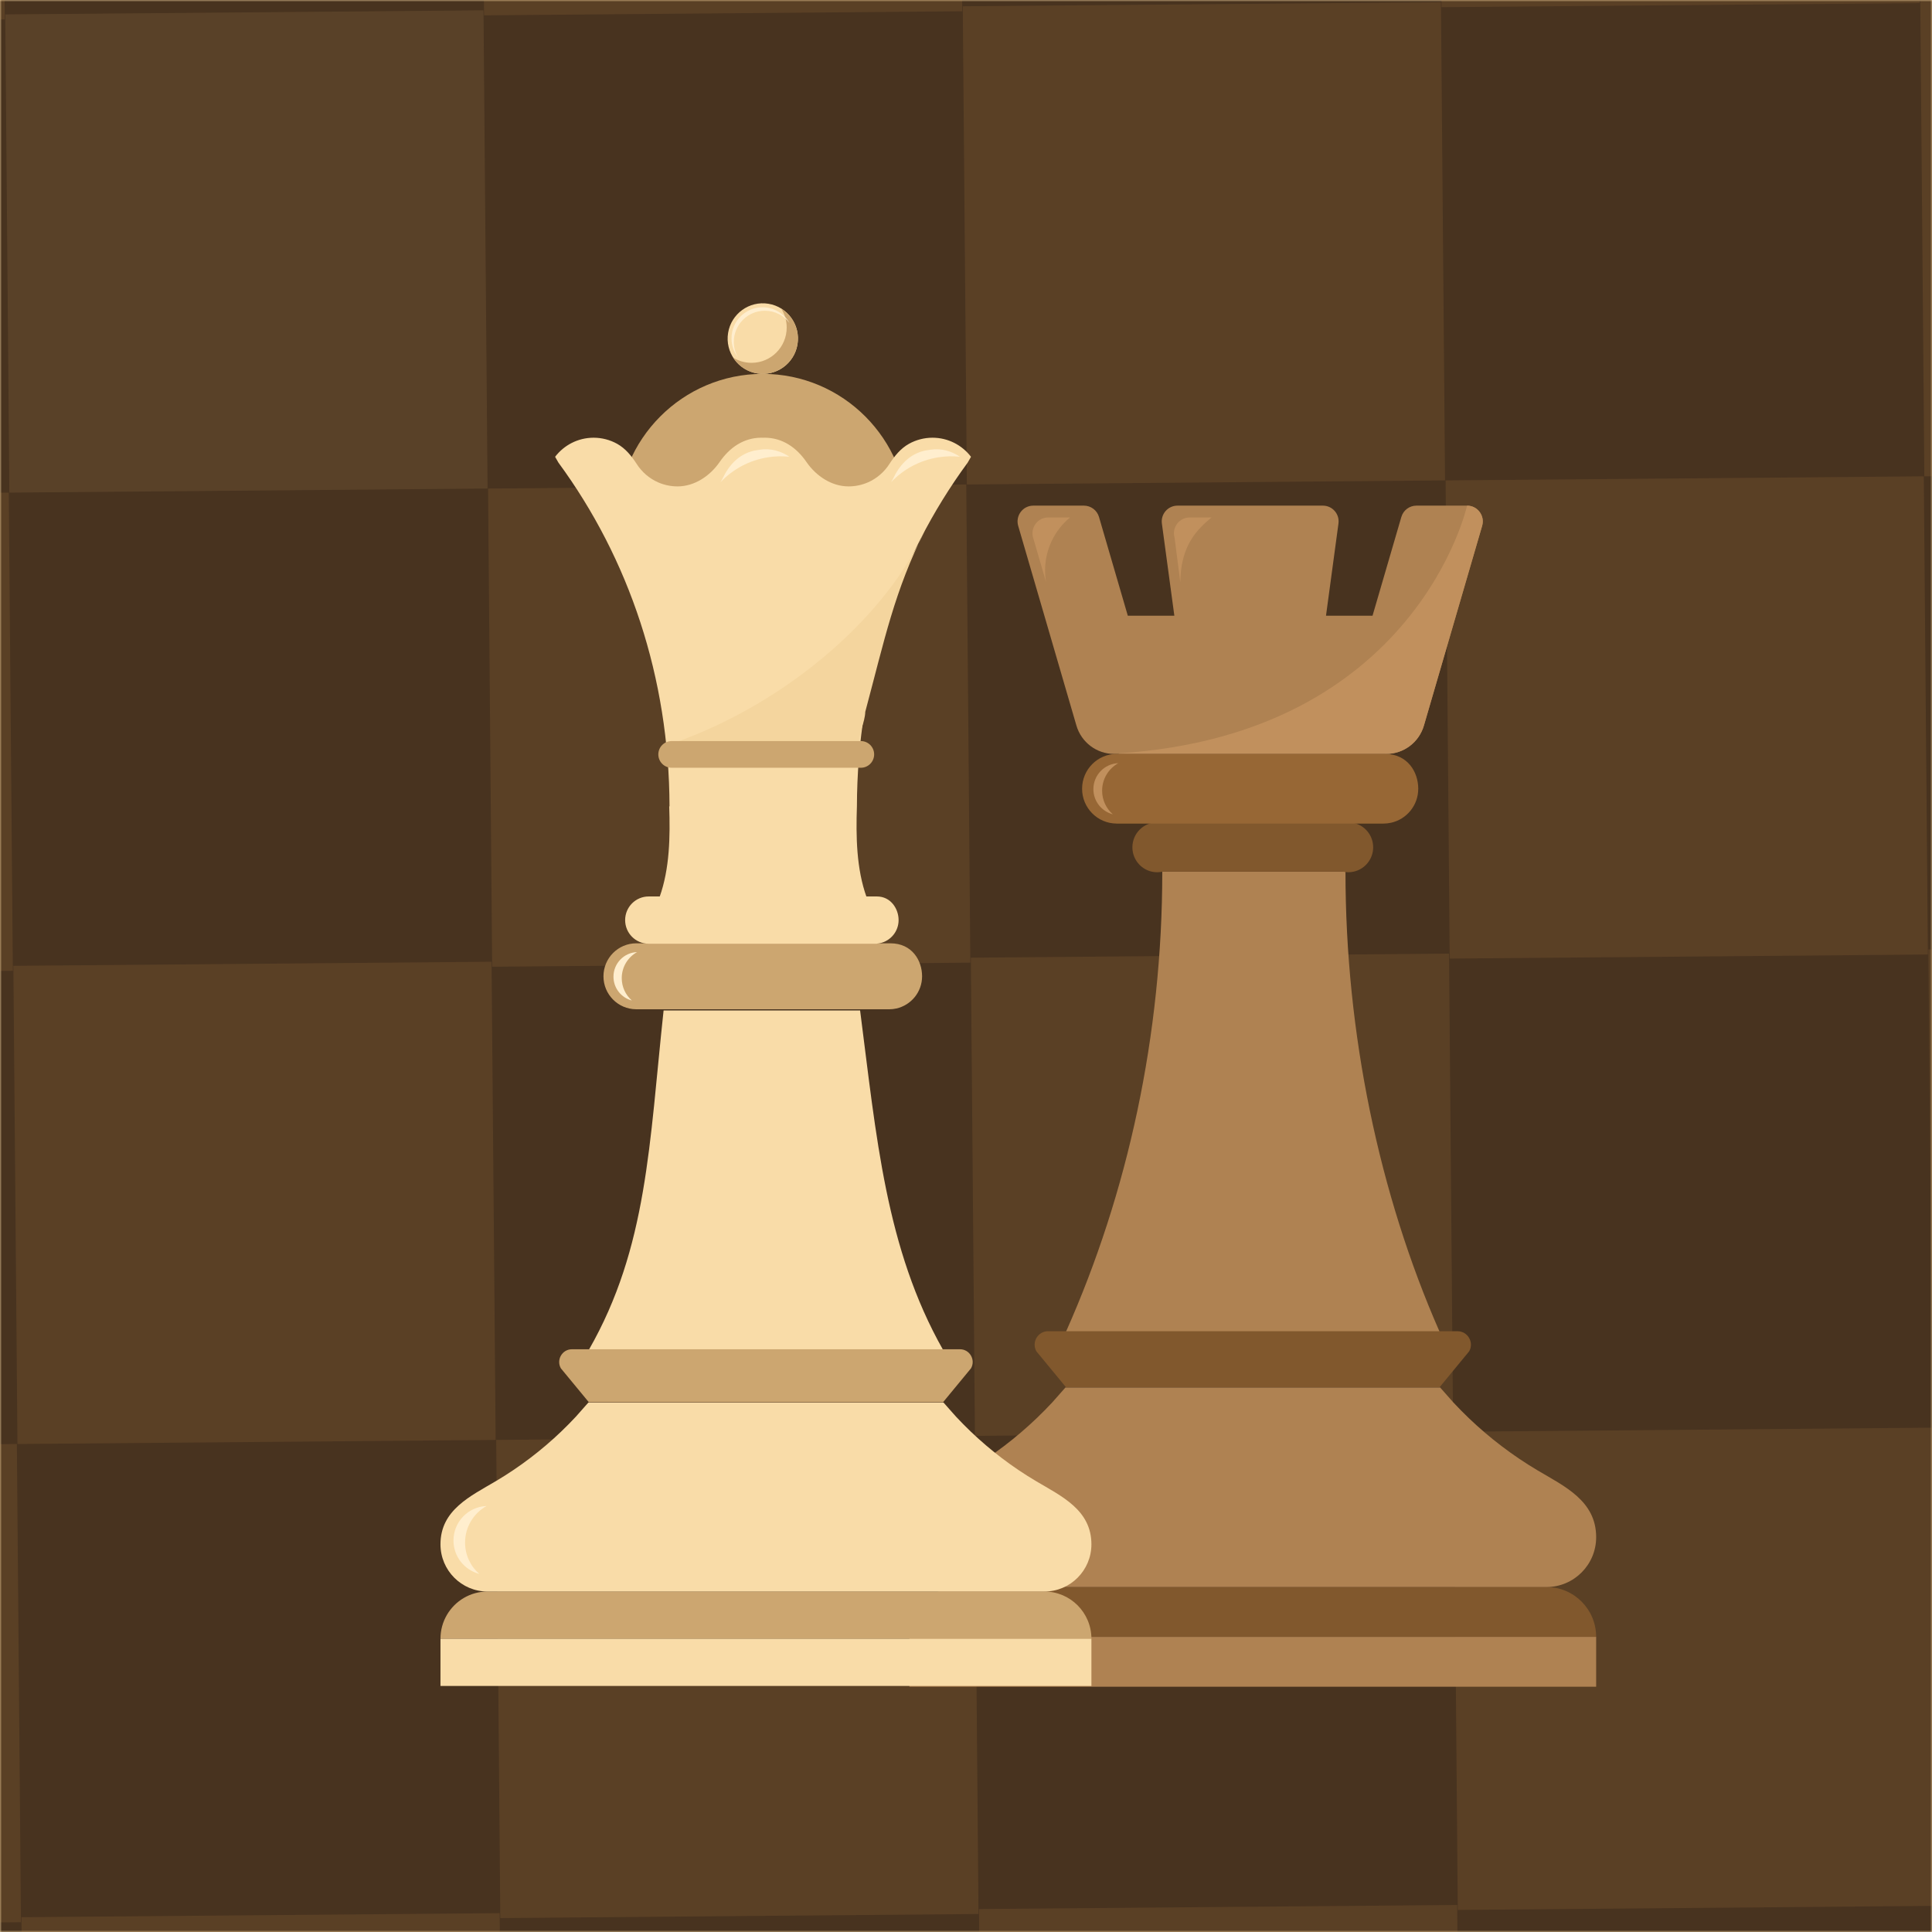
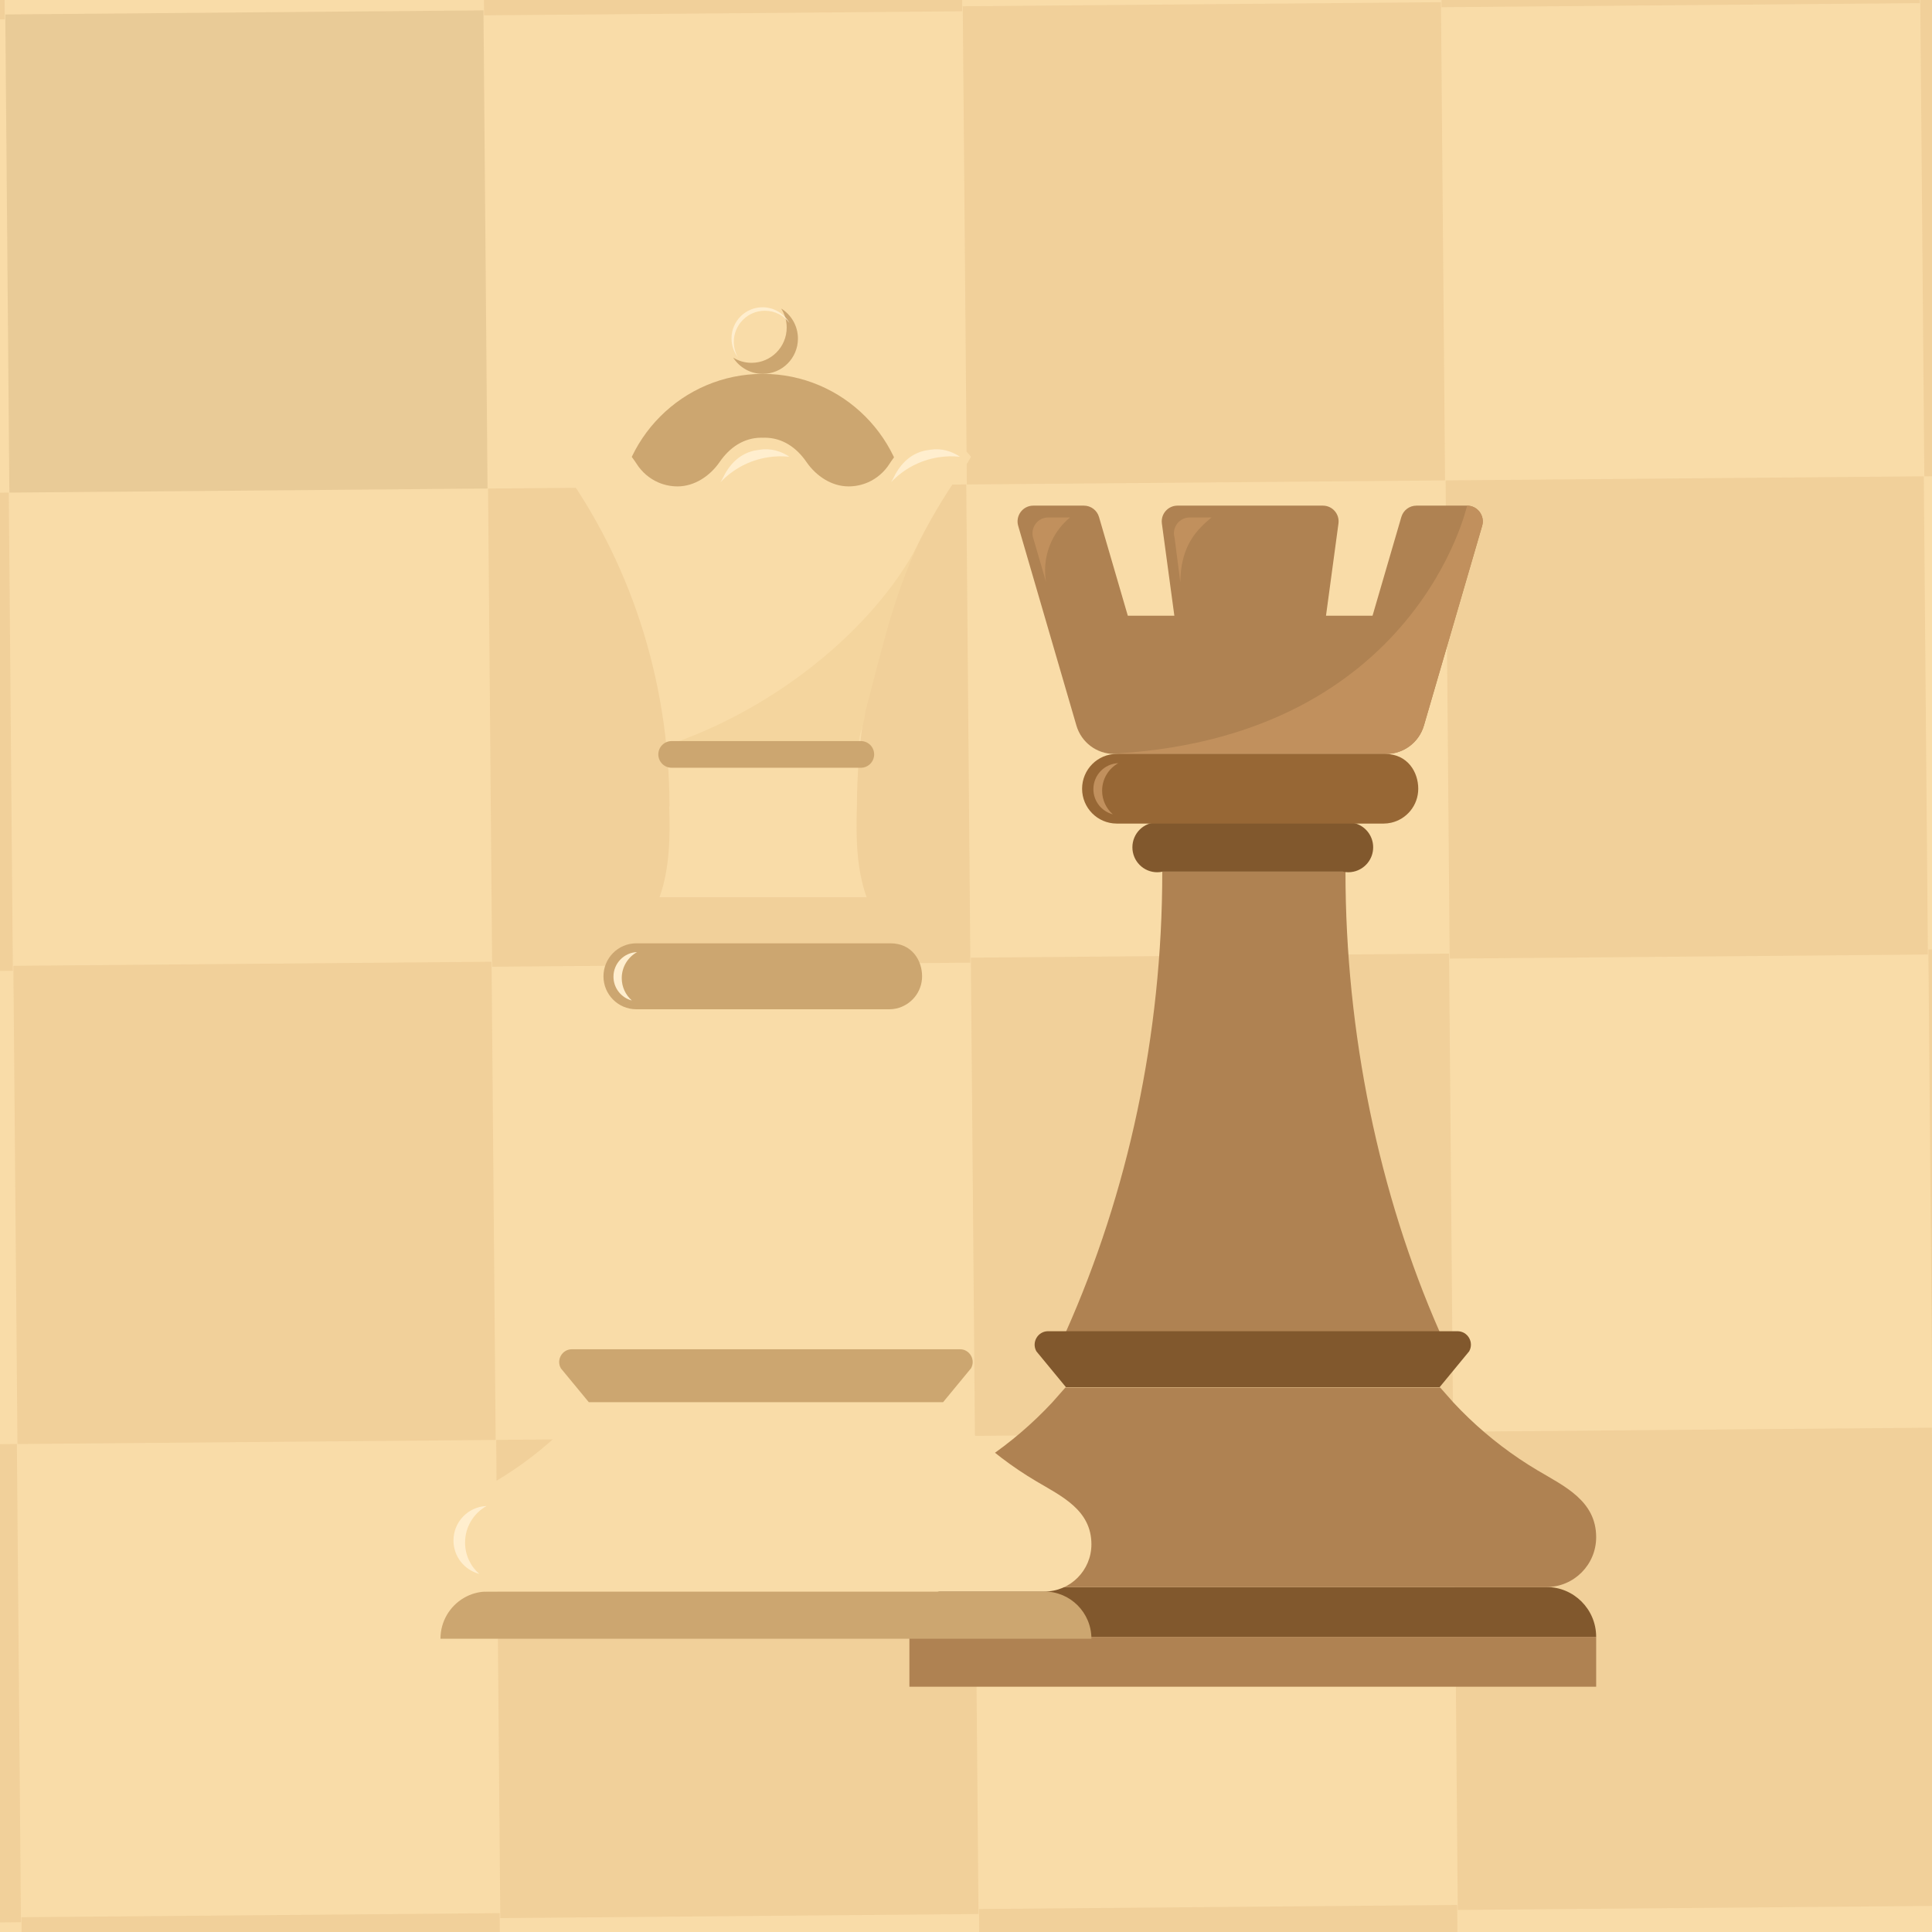
<svg xmlns="http://www.w3.org/2000/svg" width="512" height="512" viewBox="0 0 512 512" fill="none">
  <g clip-path="url(#clip0_22_1069)">
    <rect width="512" height="512" fill="#F9DCA8" />
    <mask id="mask0_22_1069" style="mask-type:luminance" maskUnits="userSpaceOnUse" x="0" y="0" width="512" height="512">
      <path d="M512 0H0V512H512V0Z" fill="white" />
    </mask>
    <g mask="url(#mask0_22_1069)">
-       <path d="M512 0H0V512H512V0Z" fill="#48331F" />
-     </g>
+       </g>
    <g opacity="0.19">
      <path d="M0.181 -121.581L-126.542 -120.5L-125.461 6.222L1.262 5.141L0.181 -121.581Z" fill="#C18949" fill-opacity="0.8" />
      <path d="M128.124 2.743L1.401 3.824L2.482 130.546L129.205 129.465L128.124 2.743Z" fill="#A78250" />
      <path d="M253.924 -123.741L127.202 -122.66L128.283 4.063L255.005 2.982L253.924 -123.741Z" fill="#C18949" fill-opacity="0.8" />
      <path d="M381.868 0.584L255.146 1.665L256.227 128.388L382.949 127.307L381.868 0.584Z" fill="#C18949" fill-opacity="0.8" />
      <path d="M507.668 -125.899L380.946 -124.818L382.027 1.905L508.749 0.824L507.668 -125.899Z" fill="#C18949" fill-opacity="0.8" />
      <path d="M635.611 -1.574L508.889 -0.493L509.97 126.229L636.693 125.148L635.611 -1.574Z" fill="#C18949" fill-opacity="0.8" />
      <path d="M2.324 130.549L-124.399 131.63L-123.318 258.353L3.405 257.272L2.324 130.549Z" fill="#C18949" fill-opacity="0.8" />
      <path d="M130.269 254.874L3.546 255.955L4.627 382.678L131.35 381.597L130.269 254.874Z" fill="#C18949" fill-opacity="0.8" />
      <path d="M256.069 128.391L129.346 129.472L130.427 256.194L257.15 255.113L256.069 128.391Z" fill="#C18949" fill-opacity="0.8" />
      <path d="M384.011 252.716L257.289 253.797L258.37 380.519L385.092 379.438L384.011 252.716Z" fill="#C18949" fill-opacity="0.8" />
      <path d="M509.825 126.232L383.103 127.313L384.184 254.035L510.906 252.954L509.825 126.232Z" fill="#C18949" fill-opacity="0.8" />
      <path d="M637.769 250.544L511.046 251.625L512.127 378.347L638.85 377.266L637.769 250.544Z" fill="#C18949" fill-opacity="0.8" />
      <path d="M4.468 382.68L-122.254 383.761L-121.173 510.484L5.549 509.403L4.468 382.68Z" fill="#C18949" fill-opacity="0.8" />
      <path d="M132.412 507.005L5.689 508.086L6.77 634.809L133.493 633.728L132.412 507.005Z" fill="#C18949" fill-opacity="0.8" />
      <path d="M258.226 380.509L131.503 381.59L132.584 508.312L259.307 507.231L258.226 380.509Z" fill="#C18949" fill-opacity="0.8" />
      <path d="M386.169 504.833L259.446 505.914L260.527 632.637L387.25 631.556L386.169 504.833Z" fill="#C18949" fill-opacity="0.8" />
      <path d="M511.969 378.35L385.247 379.431L386.328 506.153L513.05 505.072L511.969 378.35Z" fill="#C18949" fill-opacity="0.8" />
    </g>
    <g filter="url(#filter0_d_22_1069)">
      <path d="M347.566 223.993C347.566 266.796 356.467 309.463 372.519 345.949H273.482C289.898 309.115 299.016 267.316 299.016 223.993H347.566Z" fill="#AF8252" />
      <path d="M377.253 345.786H268.751C266.03 345.786 264.314 348.732 265.652 351.113L273.482 360.612H372.518L380.348 351.108C381.686 348.732 379.97 345.786 377.253 345.786Z" fill="#81582D" />
      <path d="M400.85 413.579H245.15C242.74 413.579 240.483 414.231 238.546 415.367C234.631 417.653 232 421.911 232 426.79H245.15H258.3H387.696H400.846H414C414 419.494 408.112 413.579 400.85 413.579Z" fill="#81582D" />
-       <path d="M348.786 426.79H232V440H348.786H414V426.79H348.786Z" fill="#AF8252" />
+       <path d="M348.786 426.79H232V440H348.786H414V426.79Z" fill="#AF8252" />
      <path d="M398.467 382.661C395.183 380.71 392.007 378.569 388.966 376.257C385.93 373.949 383.028 371.469 380.271 368.835C378.857 367.486 377.487 366.092 376.154 364.662C375.636 364.106 372.658 360.707 372.658 360.707H323.482H323H322.518H273.346C273.346 360.707 270.369 364.106 269.851 364.662C268.517 366.092 267.143 367.486 265.733 368.835C262.976 371.469 260.075 373.949 257.039 376.257C253.993 378.569 250.822 380.71 247.538 382.661C240.402 386.896 232 390.73 232 400.369C232 407.664 237.888 413.579 245.15 413.579H322.518H323H323.482H400.85C408.112 413.579 414 407.664 414 400.369C414 390.73 405.598 386.896 398.467 382.661Z" fill="#AF8252" />
      <path d="M354.904 217.544C354.904 214.385 352.701 211.751 349.755 211.095V210.932H297.678C294.042 210.932 291.096 213.892 291.096 217.544C291.096 221.196 294.042 224.156 297.678 224.156C298.169 224.156 298.646 224.097 299.106 223.993H346.89C347.349 224.097 347.827 224.156 348.318 224.156C348.809 224.156 349.286 224.097 349.746 223.993C352.697 223.337 354.904 220.703 354.904 217.544Z" fill="#81582D" />
      <path d="M362.369 130.01L354.737 156.168H342.403L345.705 131.747C346.052 129.236 344.106 127 341.583 127H322.311H303.039C300.516 127 298.57 129.236 298.912 131.747L302.214 156.168H289.88L282.248 130.01C281.73 128.226 280.104 127 278.252 127H264.828C262.048 127 260.052 129.684 260.832 132.363L276.261 185.276C277.563 189.734 281.631 192.798 286.253 192.798H322.306H358.359C362.982 192.798 367.054 189.734 368.351 185.276L383.781 132.363C384.569 129.684 382.569 127 379.789 127H366.365C364.518 127 362.887 128.226 362.369 130.01Z" fill="#AF8252" />
      <path d="M379.79 127C379.79 127 366.437 187.512 287.645 192.63C287.546 192.685 287.452 192.739 287.357 192.793H322.311H358.364C362.986 192.793 367.059 189.729 368.356 185.272L383.785 132.358C384.569 129.684 382.569 127 379.79 127Z" fill="#C1905D" />
      <path d="M274.567 130.136H268.787C266.008 130.136 264.008 132.82 264.791 135.499L268.229 147.293C268.053 146.279 267.958 145.238 267.958 144.179C267.958 138.522 270.531 133.472 274.567 130.136Z" fill="#C1905D" />
      <path d="M312.053 130.136H306.273C303.494 130.136 301.493 132.82 302.277 135.499L303.791 147.293C303.791 147.293 303.863 145.089 303.998 144.034C304.895 137.088 308.021 133.472 312.053 130.136Z" fill="#C1905D" />
      <path d="M238.875 399.881C238.875 395.477 241.303 391.644 244.884 389.657C239.744 389.856 235.631 394.092 235.631 399.306C235.631 403.804 238.694 407.574 242.839 408.656C240.415 406.511 238.875 403.379 238.875 399.881Z" fill="#C2956C" />
      <path d="M358.004 192.793H286.956C281.879 192.793 277.766 196.925 277.766 202.025C277.766 207.099 281.838 211.212 286.879 211.253V211.258H357.666C358.35 211.258 359.017 211.176 359.661 211.031C363.774 210.113 366.851 206.433 366.851 202.025C366.856 197.618 364.045 192.793 358.004 192.793Z" fill="#976735" />
      <path d="M283.073 202.541C283.073 199.401 284.802 196.672 287.357 195.251C283.69 195.391 280.761 198.414 280.761 202.13C280.761 205.338 282.946 208.027 285.902 208.796C284.167 207.271 283.073 205.035 283.073 202.541Z" fill="#C1905D" />
    </g>
    <g filter="url(#filter1_d_22_1069)">
      <path d="M218.936 260.78C223.276 294.413 225.705 323.815 240.916 350.722H147.05C162.607 323.556 163.062 296.041 166.859 260.78H218.936Z" fill="#F9DCA8" />
      <path d="M245.4 350.566H142.565C139.985 350.566 138.361 353.357 139.628 355.613L147.05 364.607H240.915L248.337 355.608C249.604 353.357 247.98 350.566 245.4 350.566Z" fill="#CCA670" />
      <path d="M267.771 414.771H120.195C117.912 414.771 115.775 415.387 113.935 416.462C110.224 418.627 107.73 422.665 107.73 427.283H120.195H132.66H255.306H267.771H280.236C280.236 420.374 274.655 414.771 267.771 414.771Z" fill="#CCA670" />
-       <path d="M218.42 427.283H107.73V439.795H218.42H280.236V427.283H218.42Z" fill="#F9DCA8" />
      <path d="M265.513 385.487C262.401 383.64 259.389 381.611 256.508 379.421C253.632 377.235 250.882 374.888 248.267 372.39C246.929 371.113 245.627 369.791 244.365 368.438C243.872 367.913 241.051 364.693 241.051 364.693H194.44H193.983H193.525H146.919C146.919 364.693 144.094 367.913 143.606 368.438C142.344 369.791 141.041 371.113 139.704 372.39C137.094 374.888 134.339 377.235 131.463 379.421C128.577 381.611 125.57 383.64 122.457 385.487C115.69 389.5 107.73 393.129 107.73 402.259C107.73 409.169 113.311 414.771 120.195 414.771H193.525H193.983H194.44H267.771C274.655 414.771 280.236 409.169 280.236 402.259C280.236 393.129 272.271 389.5 265.513 385.487Z" fill="#F9DCA8" />
      <path d="M114.247 401.795C114.247 397.626 116.55 393.997 119.944 392.109C115.071 392.296 111.175 396.309 111.175 401.245C111.175 405.505 114.081 409.078 118.008 410.098C115.705 408.079 114.247 405.111 114.247 401.795Z" fill="#FFEECE" />
      <path d="M226.976 242.987H159.634C154.822 242.987 150.925 246.904 150.925 251.729C150.925 256.534 154.786 260.431 159.563 260.466V260.471H226.654C227.302 260.471 227.936 260.395 228.544 260.259C232.441 259.391 235.363 255.903 235.363 251.729C235.363 247.555 232.703 242.987 226.976 242.987Z" fill="#CCA670" />
      <path d="M155.767 252.219C155.767 249.246 157.406 246.657 159.83 245.314C156.356 245.445 153.575 248.307 153.575 251.83C153.575 254.868 155.647 257.417 158.447 258.144C156.808 256.696 155.767 254.581 155.767 252.219Z" fill="#FFEECE" />
-       <path d="M223.386 230.571H162.908C159.463 230.571 156.668 233.372 156.668 236.835C156.668 240.292 159.458 243.098 162.908 243.098H223.386V243.068C223.683 243.043 223.975 243.008 224.256 242.942C227.047 242.321 229.138 239.823 229.138 236.835C229.138 233.847 227.072 230.571 223.386 230.571Z" fill="#F9DCA8" />
      <path d="M193.147 169.273C214.382 169.273 231.597 151.993 231.597 130.677C231.597 109.361 214.382 92.081 193.147 92.081C171.911 92.081 154.696 109.361 154.696 130.677C154.696 151.993 171.911 169.273 193.147 169.273Z" fill="#CCA670" />
      <path d="M202.346 84.228C203.17 79.13 199.721 74.326 194.641 73.498C189.562 72.671 184.776 76.133 183.952 81.232C183.127 86.331 186.577 91.135 191.656 91.962C196.736 92.79 201.521 89.327 202.346 84.228Z" fill="#F9DCA8" />
      <path d="M248.326 114.056C245.977 110.982 242.282 108.999 238.118 108.999C235.946 108.999 233.784 109.554 231.883 110.614C229.656 111.856 228.047 113.869 226.684 115.984C225.312 118.109 223.346 119.81 221.033 120.824C219.414 121.536 217.654 121.9 215.884 121.9C211.333 121.9 207.24 119.103 204.716 115.429C202.107 111.639 198.381 108.994 193.639 108.994C193.499 108.994 193.358 109.004 193.217 109.009C193.076 109.004 192.935 108.994 192.795 108.994C188.053 108.994 184.327 111.639 181.718 115.429C179.193 119.098 175.101 121.9 170.55 121.9C168.785 121.9 167.02 121.536 165.401 120.824C163.088 119.81 161.122 118.109 159.75 115.984C158.387 113.869 156.778 111.856 154.55 110.614C152.65 109.554 150.488 108.999 148.316 108.999C144.157 108.999 140.462 110.982 138.108 114.056C138.405 114.566 138.697 115.081 138.988 115.596C157.723 141.099 168.338 172.594 168.428 206.693H168.348C168.614 214.637 168.499 223.207 165.778 230.773H193.061H193.217H193.378H220.661C217.94 223.207 217.825 214.642 218.091 206.693C218.182 172.594 228.711 141.099 247.446 115.596C247.737 115.081 248.029 114.566 248.326 114.056Z" fill="#F9DCA8" />
      <path d="M198.02 74.769C198.945 76.222 199.483 77.948 199.483 79.806C199.483 84.969 195.314 89.153 190.171 89.153C188.386 89.153 186.716 88.648 185.298 87.77C186.953 90.365 189.849 92.081 193.147 92.081C198.291 92.081 202.459 87.896 202.459 82.733C202.464 79.367 200.684 76.414 198.02 74.769Z" fill="#CCA670" />
      <path d="M185.469 83.601C185.469 79.044 189.15 75.349 193.69 75.349C196.345 75.349 198.703 76.611 200.206 78.569C198.788 76.096 196.129 74.43 193.076 74.43C188.536 74.43 184.855 78.125 184.855 82.683C184.855 84.575 185.489 86.322 186.56 87.715C185.866 86.503 185.469 85.1 185.469 83.601Z" fill="#FFEECE" />
      <path d="M200.206 114.046C197.908 112.512 195.243 111.734 192.307 112.184C192.181 112.204 192.061 112.229 191.94 112.254C191.814 112.269 191.689 112.279 191.568 112.3C187.399 112.936 184.473 115.767 182.683 119.452C182.462 119.906 182.215 120.35 181.949 120.784C185.197 117.362 189.557 114.949 194.575 114.182C196.48 113.884 198.371 113.849 200.206 114.046Z" fill="#FFEECE" />
      <path d="M245.41 114.046C243.112 112.512 240.447 111.734 237.511 112.184C237.385 112.204 237.264 112.229 237.144 112.254C237.018 112.269 236.892 112.279 236.771 112.3C232.603 112.936 229.677 115.767 227.887 119.452C227.665 119.906 227.419 120.35 227.153 120.784C230.401 117.362 234.76 114.949 239.778 114.182C241.684 113.884 243.575 113.849 245.41 114.046Z" fill="#FFEECE" />
      <path d="M220.308 181.631C225.462 162.369 227.971 149.803 236.223 133.299C226.624 155.209 200.575 179.122 168.988 190.105C168.988 190.135 168.988 190.165 168.983 190.195H198.78H198.951H199.122H218.651C218.551 187.248 220.213 184.493 220.308 181.631Z" fill="#F4D59E" />
      <path d="M219.134 196.464H168.988C167.042 196.464 165.463 194.879 165.463 192.926C165.463 190.973 167.042 189.388 168.988 189.388H219.134C221.08 189.388 222.659 190.973 222.659 192.926C222.654 194.884 221.075 196.464 219.134 196.464Z" fill="#CCA670" />
    </g>
  </g>
  <defs>
    <filter id="filter0_d_22_1069" x="232" y="127" width="191" height="320" filterUnits="userSpaceOnUse" color-interpolation-filters="sRGB">
      <feFlood flood-opacity="0" result="BackgroundImageFix" />
      <feColorMatrix in="SourceAlpha" type="matrix" values="0 0 0 0 0 0 0 0 0 0 0 0 0 0 0 0 0 0 127 0" result="hardAlpha" />
      <feOffset dx="9" dy="7" />
      <feComposite in2="hardAlpha" operator="out" />
      <feColorMatrix type="matrix" values="0 0 0 0 0 0 0 0 0 0 0 0 0 0 0 0 0 0 0.3 0" />
      <feBlend mode="normal" in2="BackgroundImageFix" result="effect1_dropShadow_22_1069" />
      <feBlend mode="normal" in="SourceGraphic" in2="effect1_dropShadow_22_1069" result="shape" />
    </filter>
    <filter id="filter1_d_22_1069" x="107.73" y="73.376" width="181.506" height="373.419" filterUnits="userSpaceOnUse" color-interpolation-filters="sRGB">
      <feFlood flood-opacity="0" result="BackgroundImageFix" />
      <feColorMatrix in="SourceAlpha" type="matrix" values="0 0 0 0 0 0 0 0 0 0 0 0 0 0 0 0 0 0 127 0" result="hardAlpha" />
      <feOffset dx="9" dy="7" />
      <feComposite in2="hardAlpha" operator="out" />
      <feColorMatrix type="matrix" values="0 0 0 0 0 0 0 0 0 0 0 0 0 0 0 0 0 0 0.3 0" />
      <feBlend mode="normal" in2="BackgroundImageFix" result="effect1_dropShadow_22_1069" />
      <feBlend mode="normal" in="SourceGraphic" in2="effect1_dropShadow_22_1069" result="shape" />
    </filter>
    <clipPath id="clip0_22_1069">
      <rect width="512" height="512" fill="white" />
    </clipPath>
  </defs>
</svg>